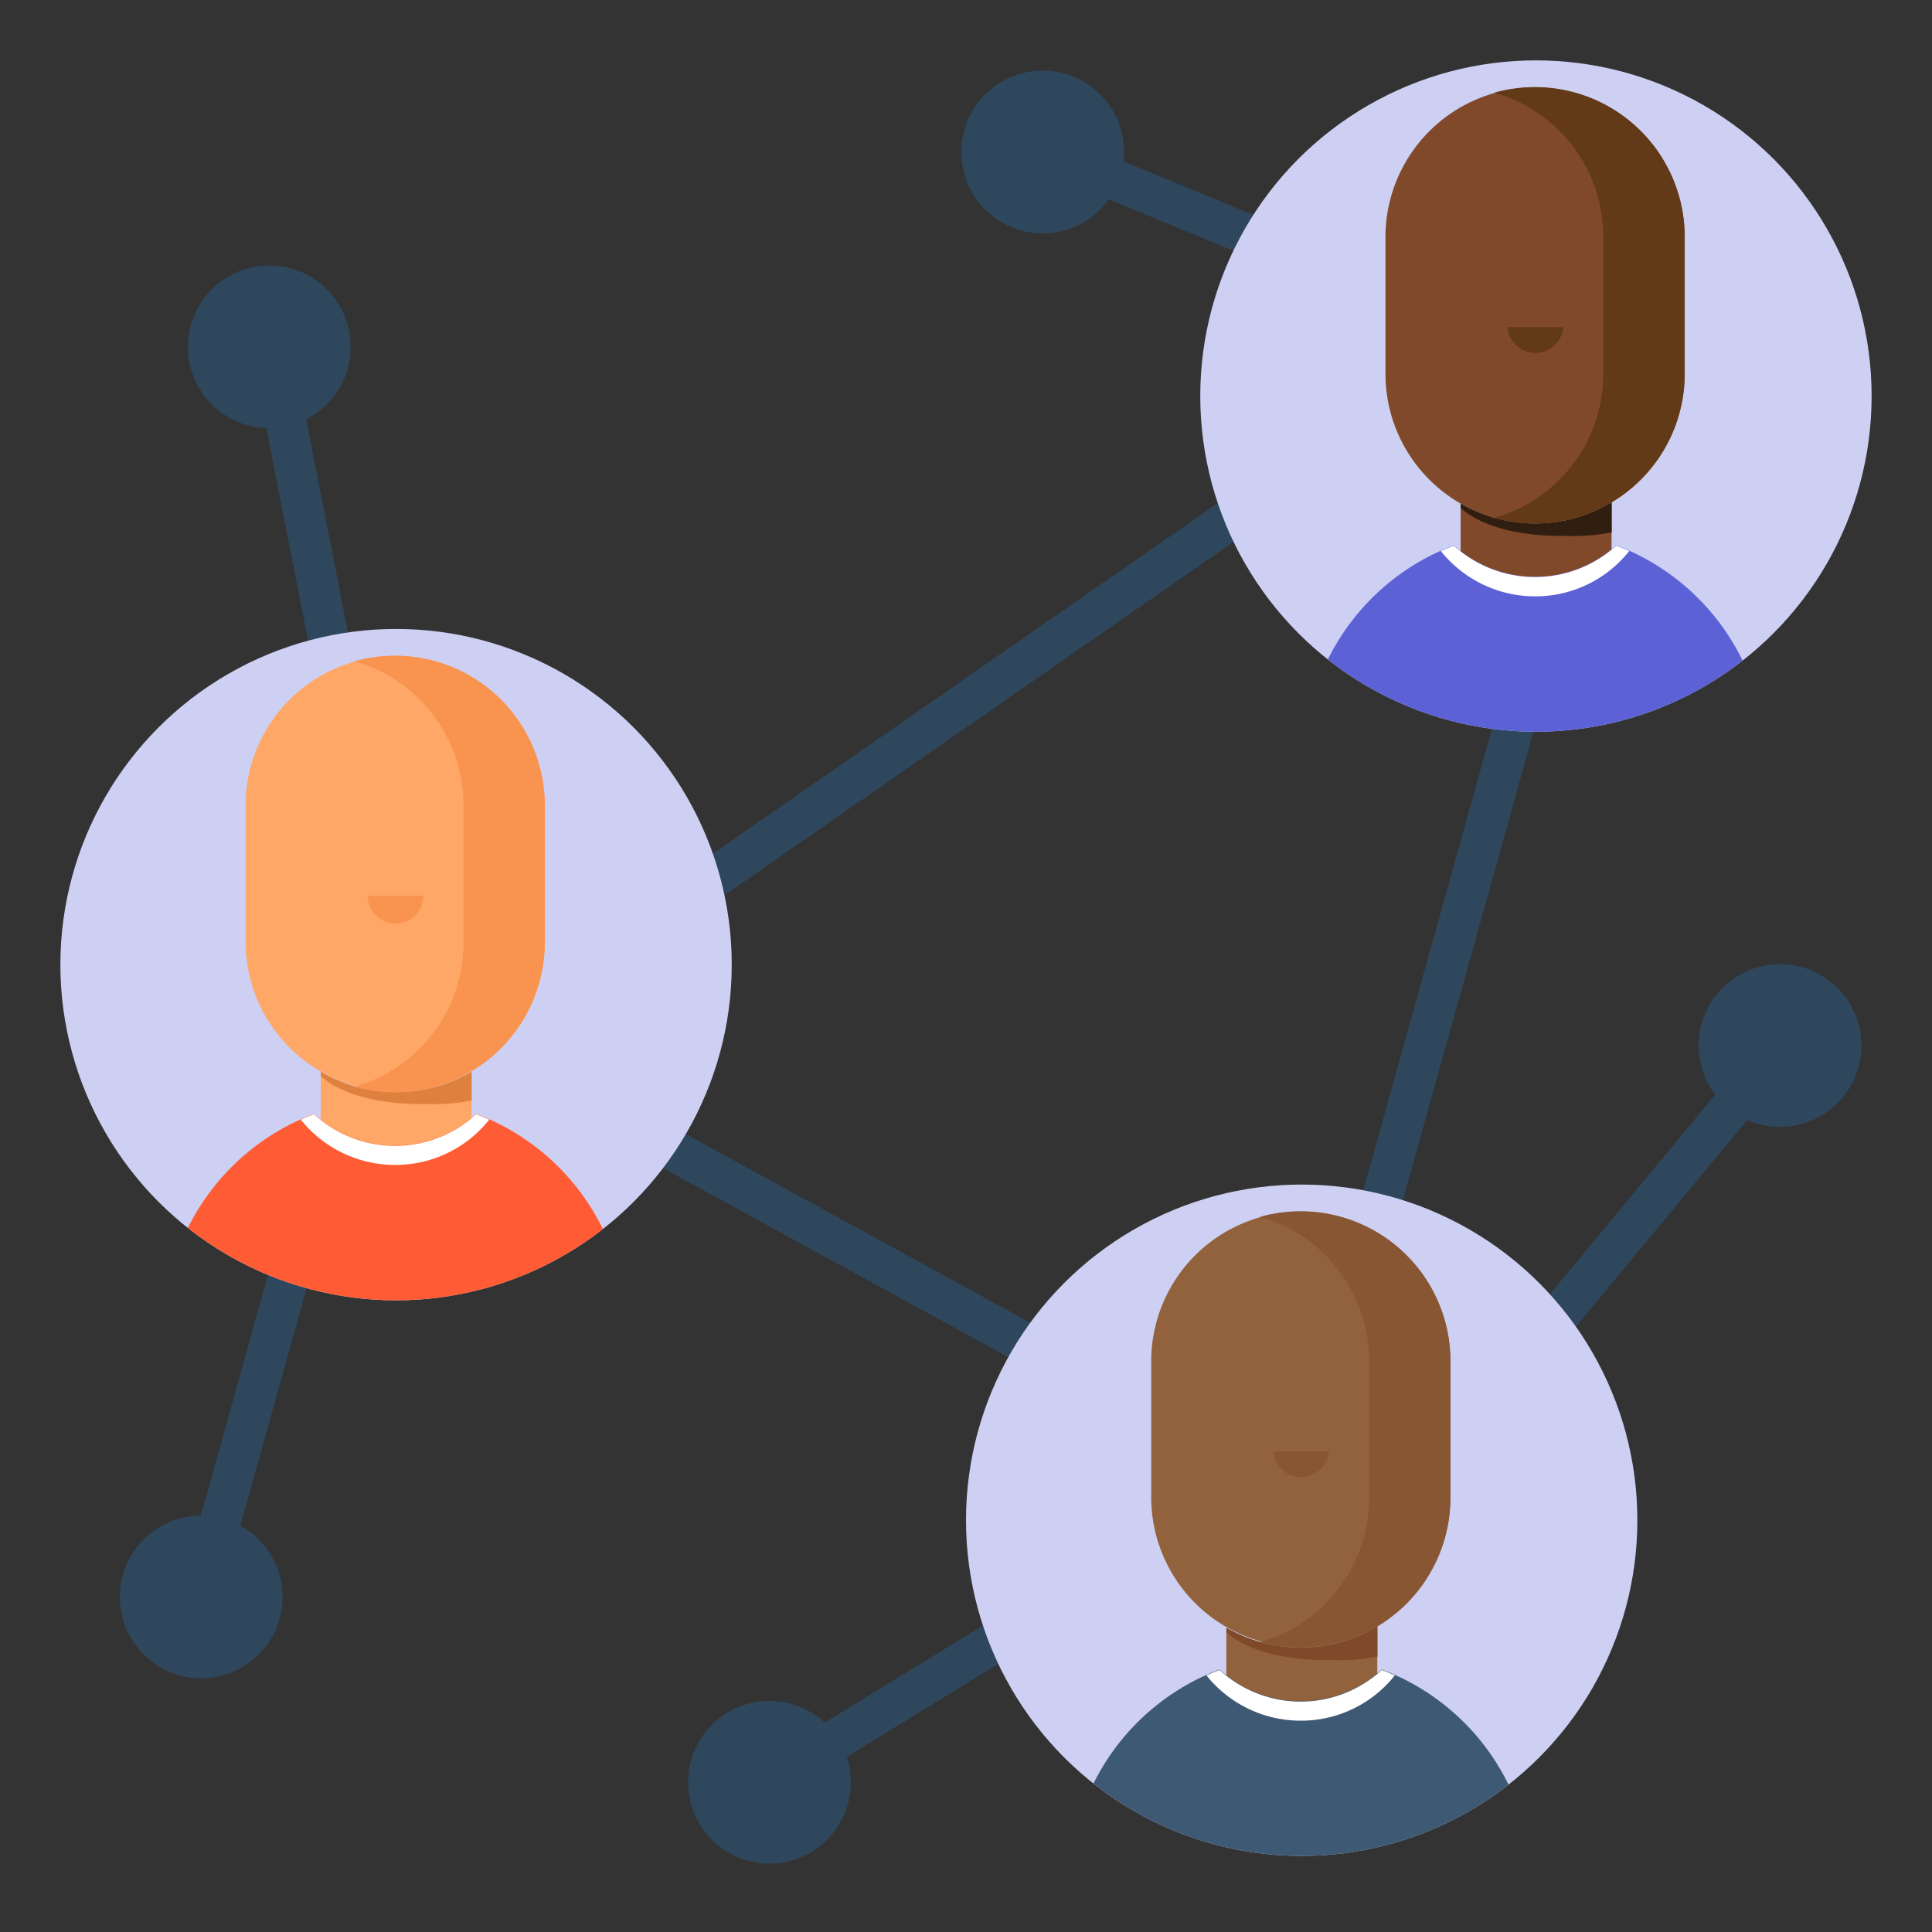
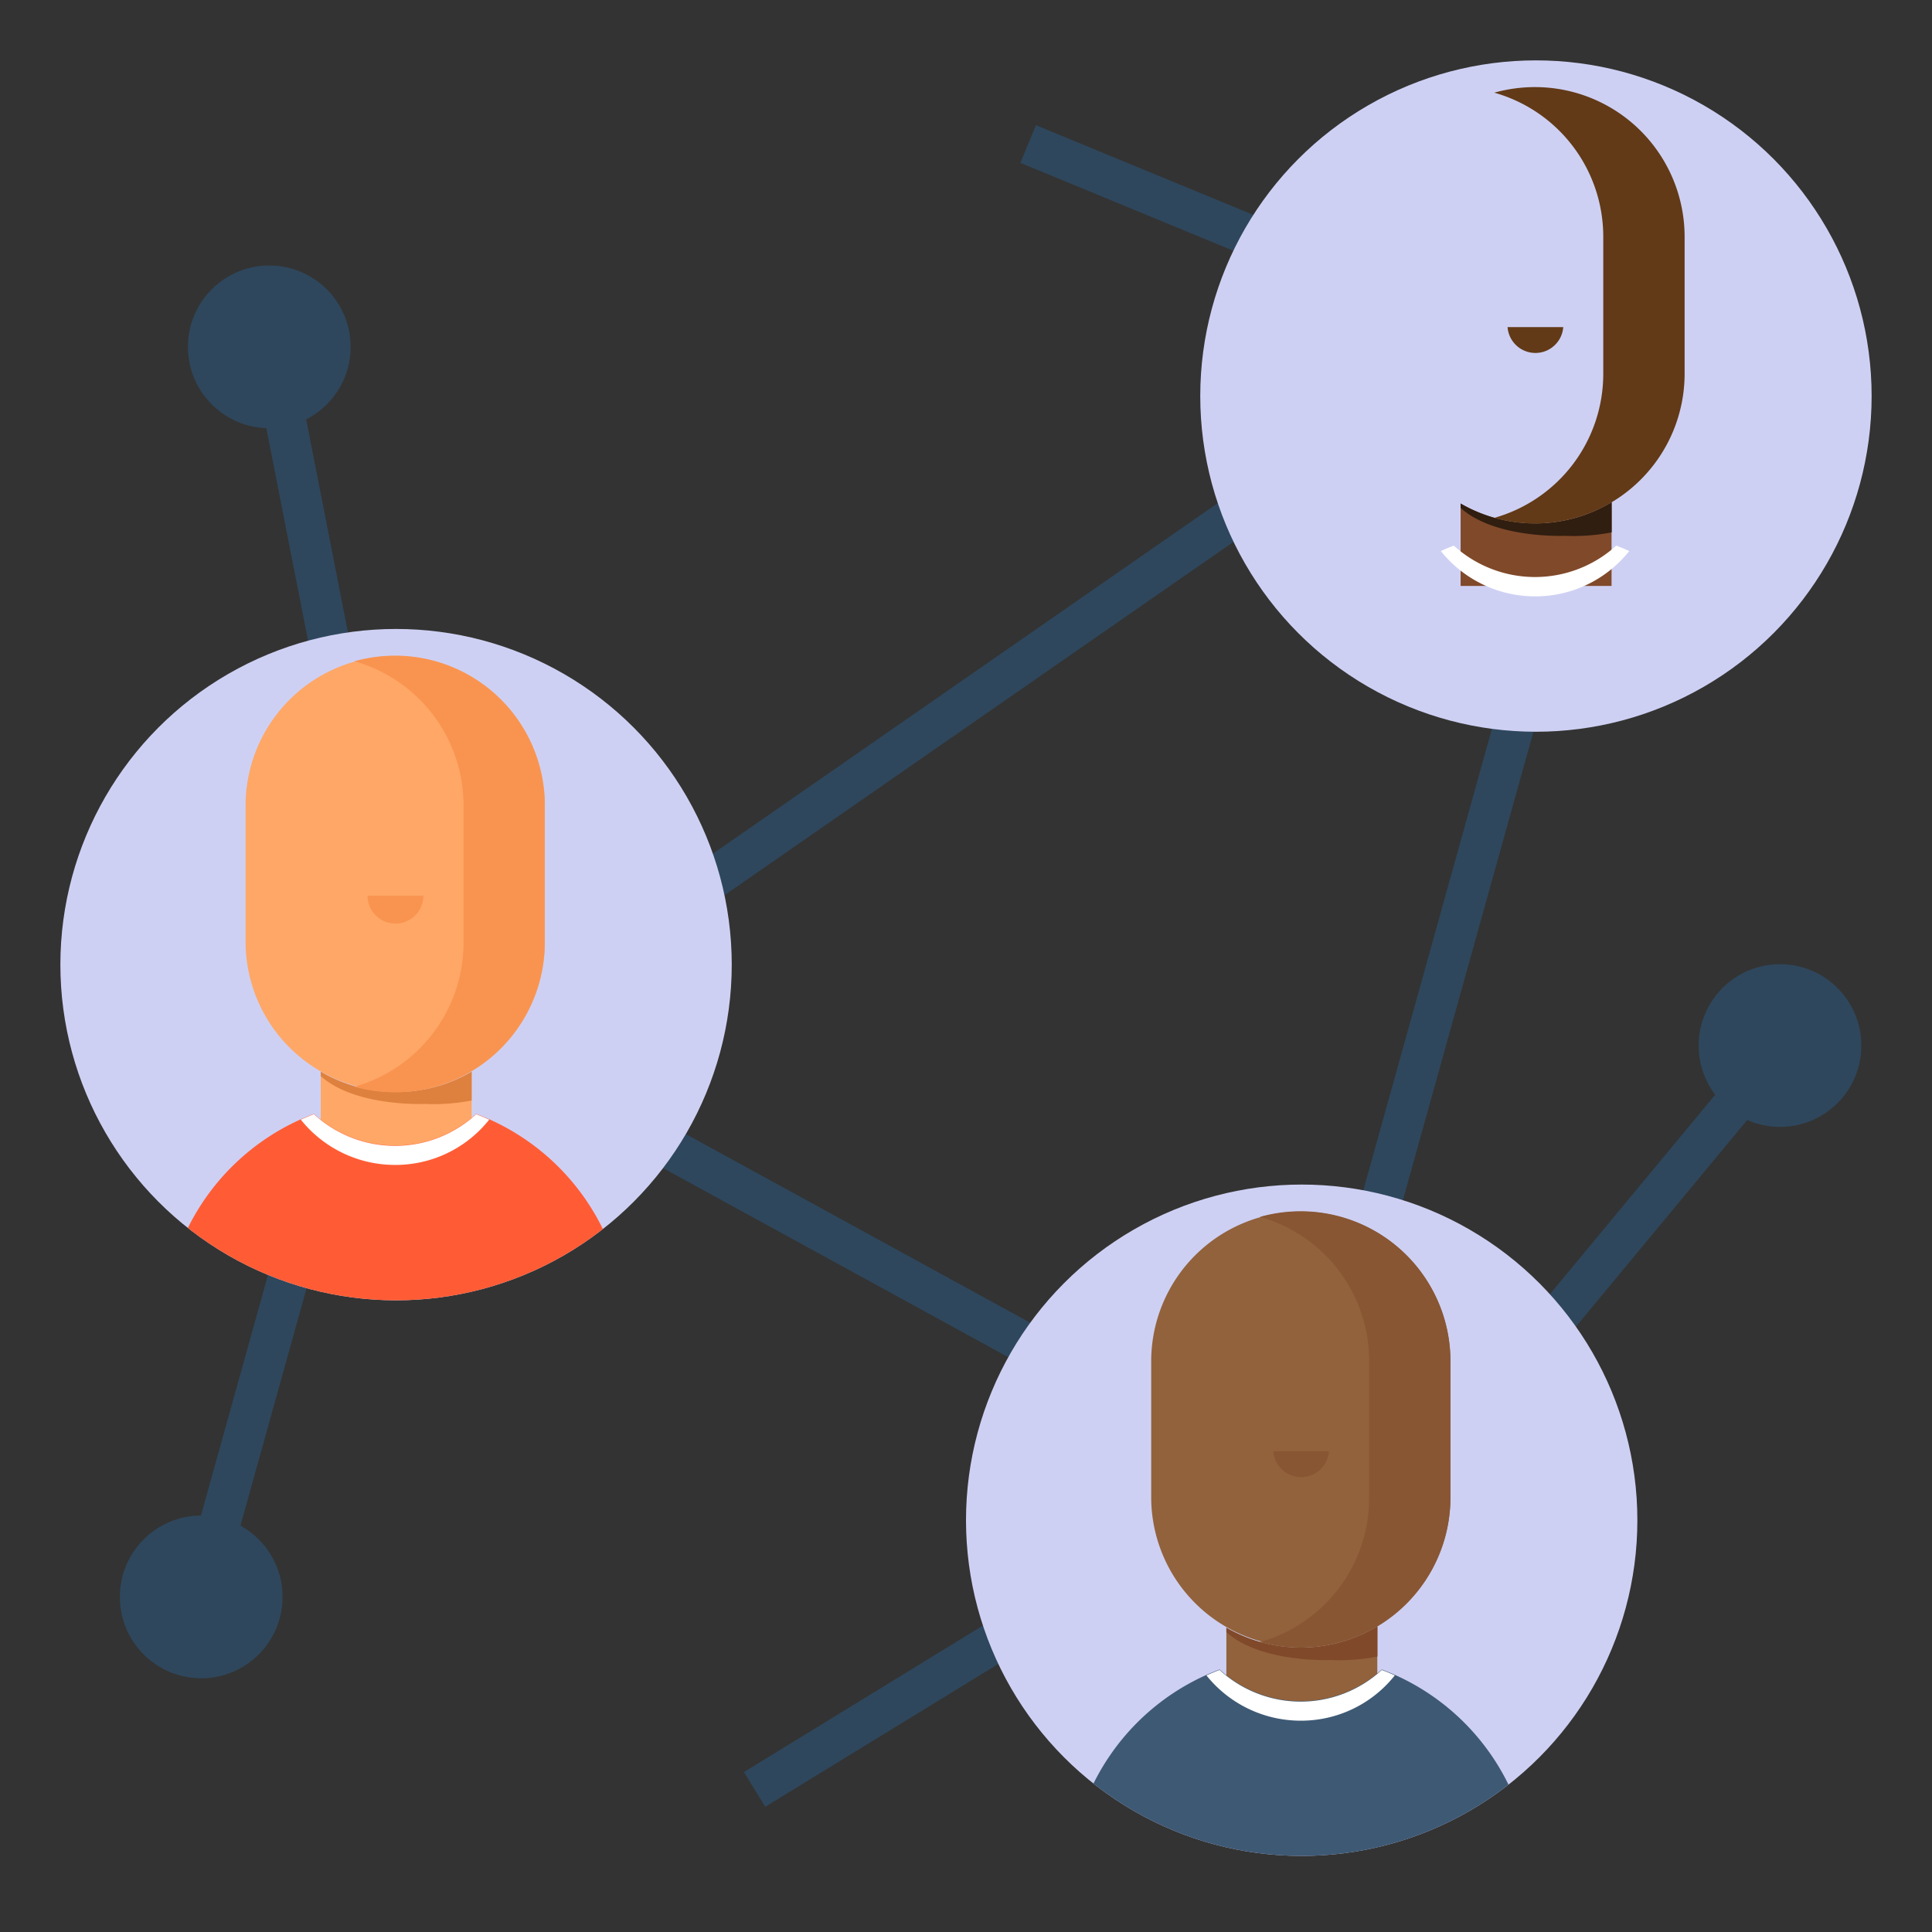
<svg xmlns="http://www.w3.org/2000/svg" id="Icons" viewBox="0 0 128 128" width="128" height="128">
  <rect x="0" y="0" width="128" height="128" fill="#333333" stroke="none" />
  <defs>
    <style>.cls-1{fill:none;}.cls-2{fill:#2e475d;}.cls-3{fill:#ced0f3;}.cls-4{clip-path:url(#clip-path);}.cls-5{fill:#80492a;}.cls-6{fill:#301e10;}.cls-7{fill:#623a17;}.cls-8{fill:#5c62d6;}.cls-9{fill:#fff;}.cls-10{clip-path:url(#clip-path-2);}.cls-11{fill:#92623c;}.cls-12{fill:#885633;}.cls-13{fill:#3e5974;}.cls-14{clip-path:url(#clip-path-3);}.cls-15{fill:#ffa766;}.cls-16{fill:#cc6d29;opacity:0.65;}.cls-17{fill:#f99450;}.cls-18{fill:#ff5c35;}</style>
    <clipPath id="clip-path">
      <circle class="cls-1" cx="101.76" cy="26.24" r="22.24" />
    </clipPath>
    <clipPath id="clip-path-2">
      <circle class="cls-1" cx="86.24" cy="100.72" r="22.24" />
    </clipPath>
    <clipPath id="clip-path-3">
      <circle class="cls-1" cx="26.24" cy="63.91" r="22.24" />
    </clipPath>
  </defs>
  <rect class="cls-2" x="21.54" y="21.39" width="2.7" height="53.42" transform="translate(-8.83 5.3) rotate(-11.1)" />
  <circle class="cls-2" cx="17.84" cy="22.98" r="5.39" />
  <rect class="cls-2" x="91.46" y="-6.97" width="2.7" height="53.42" transform="translate(39.15 97.99) rotate(-67.57)" />
-   <circle class="cls-2" cx="69.08" cy="10.07" r="5.39" />
  <rect class="cls-2" x="46.06" y="103.24" width="53.42" height="2.7" transform="translate(-43.94 53.46) rotate(-31.51)" />
-   <circle class="cls-2" cx="50.98" cy="118.08" r="5.39" />
  <rect class="cls-2" x="74.96" y="87.73" width="53.42" height="2.7" transform="translate(-31.79 110.52) rotate(-50.35)" />
  <circle class="cls-2" cx="117.93" cy="69.27" r="5.39" />
  <rect class="cls-2" x="-6.61" y="79.74" width="53.42" height="2.7" transform="translate(-63.41 78.68) rotate(-74.43)" />
  <rect class="cls-2" x="54.11" y="55.47" width="2.7" height="53.42" transform="translate(-43.26 91.33) rotate(-61.29)" />
  <rect class="cls-2" x="37.98" y="44.73" width="53.42" height="2.7" transform="translate(-14.73 45.12) rotate(-34.77)" />
  <rect class="cls-2" x="69.16" y="62.63" width="53.42" height="2.7" transform="translate(8.51 139.15) rotate(-74.43)" />
  <circle class="cls-3" cx="101.76" cy="26.24" r="22.24" />
  <g class="cls-4">
    <path class="cls-5" d="M101.71,34.68h0a9.86,9.86,0,0,1-4.94-1.32v5.46h10V33.28A9.82,9.82,0,0,1,101.71,34.68Z" />
    <path class="cls-6" d="M101.71,34.68h0a9.86,9.86,0,0,1-4.94-1.32v.29c2.27,2.05,6.89,1.85,6.89,1.85a13.43,13.43,0,0,0,3.12-.23v-2A9.82,9.82,0,0,1,101.71,34.68Z" />
-     <path class="cls-5" d="M101.71,5.79h0a9.92,9.92,0,0,0-9.92,9.92v9.05a9.92,9.92,0,0,0,9.92,9.92h0a9.92,9.92,0,0,0,9.91-9.92v-9A9.92,9.92,0,0,0,101.71,5.79Z" />
    <path class="cls-7" d="M101.7,5.77h0A10,10,0,0,0,99,6.14a9.91,9.91,0,0,1,7.22,9.55v9.07A9.91,9.91,0,0,1,99,34.31a10,10,0,0,0,2.69.37h0a9.92,9.92,0,0,0,9.92-9.92V15.69A9.92,9.92,0,0,0,101.7,5.77Z" />
-     <path class="cls-8" d="M107.08,36.13a8,8,0,0,1-10.76,0,15.33,15.33,0,0,0-9.93,14.35v7.59H117V50.49A15.34,15.34,0,0,0,107.08,36.13Z" />
    <path class="cls-9" d="M101.7,39.51a7.94,7.94,0,0,0,6.24-3c-.28-.13-.57-.25-.86-.36a8,8,0,0,1-10.76,0c-.29.11-.58.23-.86.36A8,8,0,0,0,101.7,39.51Z" />
    <path class="cls-7" d="M99.88,21.67a1.85,1.85,0,0,0,3.69,0Z" />
  </g>
  <circle class="cls-3" cx="86.24" cy="100.72" r="22.24" />
  <g class="cls-10">
-     <path class="cls-11" d="M86.18,109.16h0a9.82,9.82,0,0,1-4.93-1.32v5.46h10v-5.54A9.85,9.85,0,0,1,86.18,109.16Z" />
+     <path class="cls-11" d="M86.18,109.16h0a9.82,9.82,0,0,1-4.93-1.32v5.46h10v-5.54A9.85,9.85,0,0,1,86.18,109.16" />
    <path class="cls-5" d="M86.18,109.16h0a9.82,9.82,0,0,1-4.93-1.32v.29c2.26,2.05,6.88,1.85,6.88,1.85a13.51,13.51,0,0,0,3.13-.23v-2A9.85,9.85,0,0,1,86.18,109.16Z" />
    <path class="cls-11" d="M86.18,80.27h0a9.92,9.92,0,0,0-9.91,9.92v9a9.92,9.92,0,0,0,9.91,9.92h0a9.92,9.92,0,0,0,9.92-9.92v-9A9.92,9.92,0,0,0,86.18,80.27Z" />
    <path class="cls-12" d="M86.18,80.25h0a10,10,0,0,0-2.7.37,9.92,9.92,0,0,1,7.23,9.55v9.07a9.92,9.92,0,0,1-7.23,9.55,10,10,0,0,0,2.7.37h0a9.92,9.92,0,0,0,9.91-9.92V90.17A9.92,9.92,0,0,0,86.18,80.25Z" />
    <path class="cls-13" d="M91.55,110.61a7.94,7.94,0,0,1-10.75,0A15.32,15.32,0,0,0,70.86,125v7.59H101.5V125A15.34,15.34,0,0,0,91.55,110.61Z" />
    <path class="cls-9" d="M86.17,114a7.93,7.93,0,0,0,6.24-3c-.28-.13-.57-.25-.86-.36a7.94,7.94,0,0,1-10.75,0q-.43.16-.87.36A8,8,0,0,0,86.17,114Z" />
    <path class="cls-12" d="M84.36,96.15a1.85,1.85,0,0,0,3.69,0Z" />
  </g>
  <circle class="cls-2" cx="13.33" cy="105.8" r="5.39" />
  <circle class="cls-3" cx="26.24" cy="63.91" r="22.24" />
  <g class="cls-14">
    <path class="cls-15" d="M26.18,72.35h0A9.79,9.79,0,0,1,21.25,71v5.46h10V71A9.79,9.79,0,0,1,26.18,72.35Z" />
    <path class="cls-16" d="M26.18,72.35h0A9.79,9.79,0,0,1,21.25,71v.29c2.26,2.05,6.88,1.85,6.88,1.85a13.39,13.39,0,0,0,3.12-.23V71A9.79,9.79,0,0,1,26.18,72.35Z" />
    <path class="cls-15" d="M26.18,43.46h0a9.92,9.92,0,0,0-9.91,9.92v9a9.92,9.92,0,0,0,9.91,9.92h0a9.92,9.92,0,0,0,9.92-9.92v-9A9.92,9.92,0,0,0,26.18,43.46Z" />
    <path class="cls-17" d="M26.18,43.44h0a10,10,0,0,0-2.7.37,9.92,9.92,0,0,1,7.23,9.54v9.08A9.92,9.92,0,0,1,23.48,72a10,10,0,0,0,2.7.37h0a9.92,9.92,0,0,0,9.91-9.92V53.35A9.91,9.91,0,0,0,26.18,43.44Z" />
    <path class="cls-18" d="M31.55,73.8a7.94,7.94,0,0,1-10.75,0,15.32,15.32,0,0,0-9.94,14.35v7.59H41.5V88.16A15.34,15.34,0,0,0,31.55,73.8Z" />
    <path class="cls-9" d="M26.17,77.18a7.93,7.93,0,0,0,6.24-3c-.28-.13-.57-.25-.86-.36a7.94,7.94,0,0,1-10.75,0q-.43.16-.87.36A8,8,0,0,0,26.17,77.18Z" />
    <path class="cls-17" d="M24.35,59.34a1.85,1.85,0,0,0,3.7,0Z" />
  </g>
</svg>